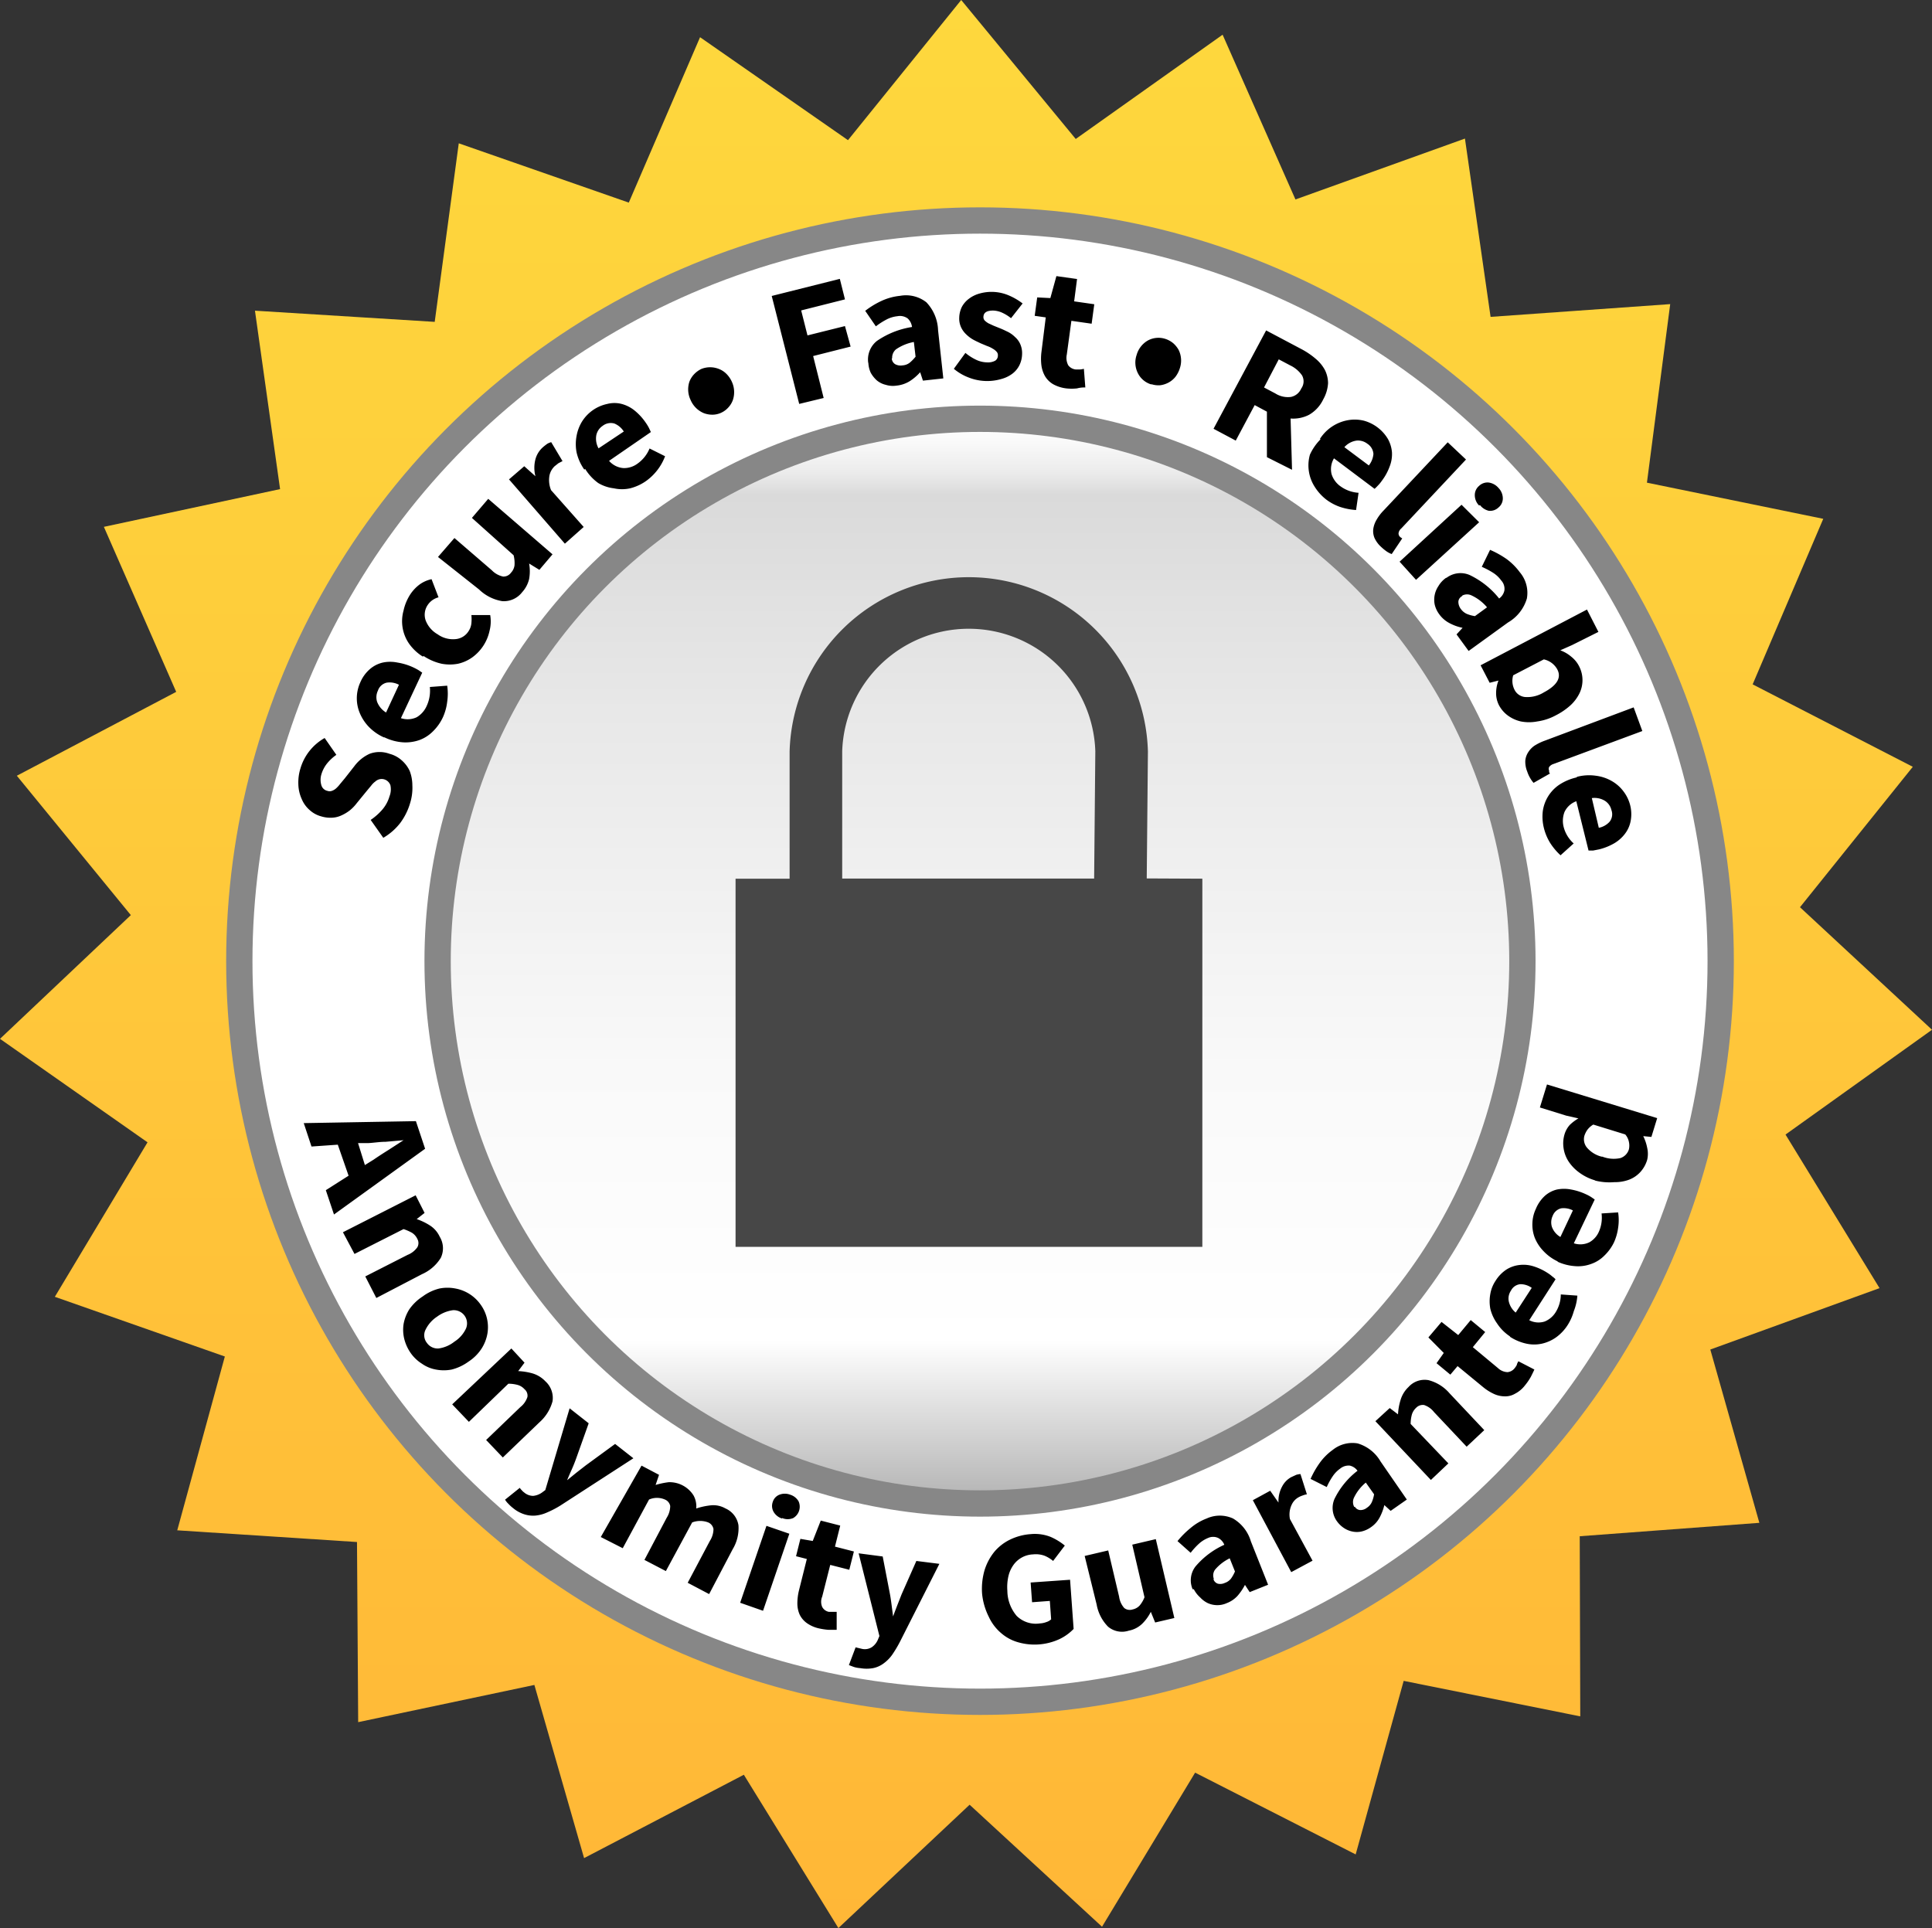
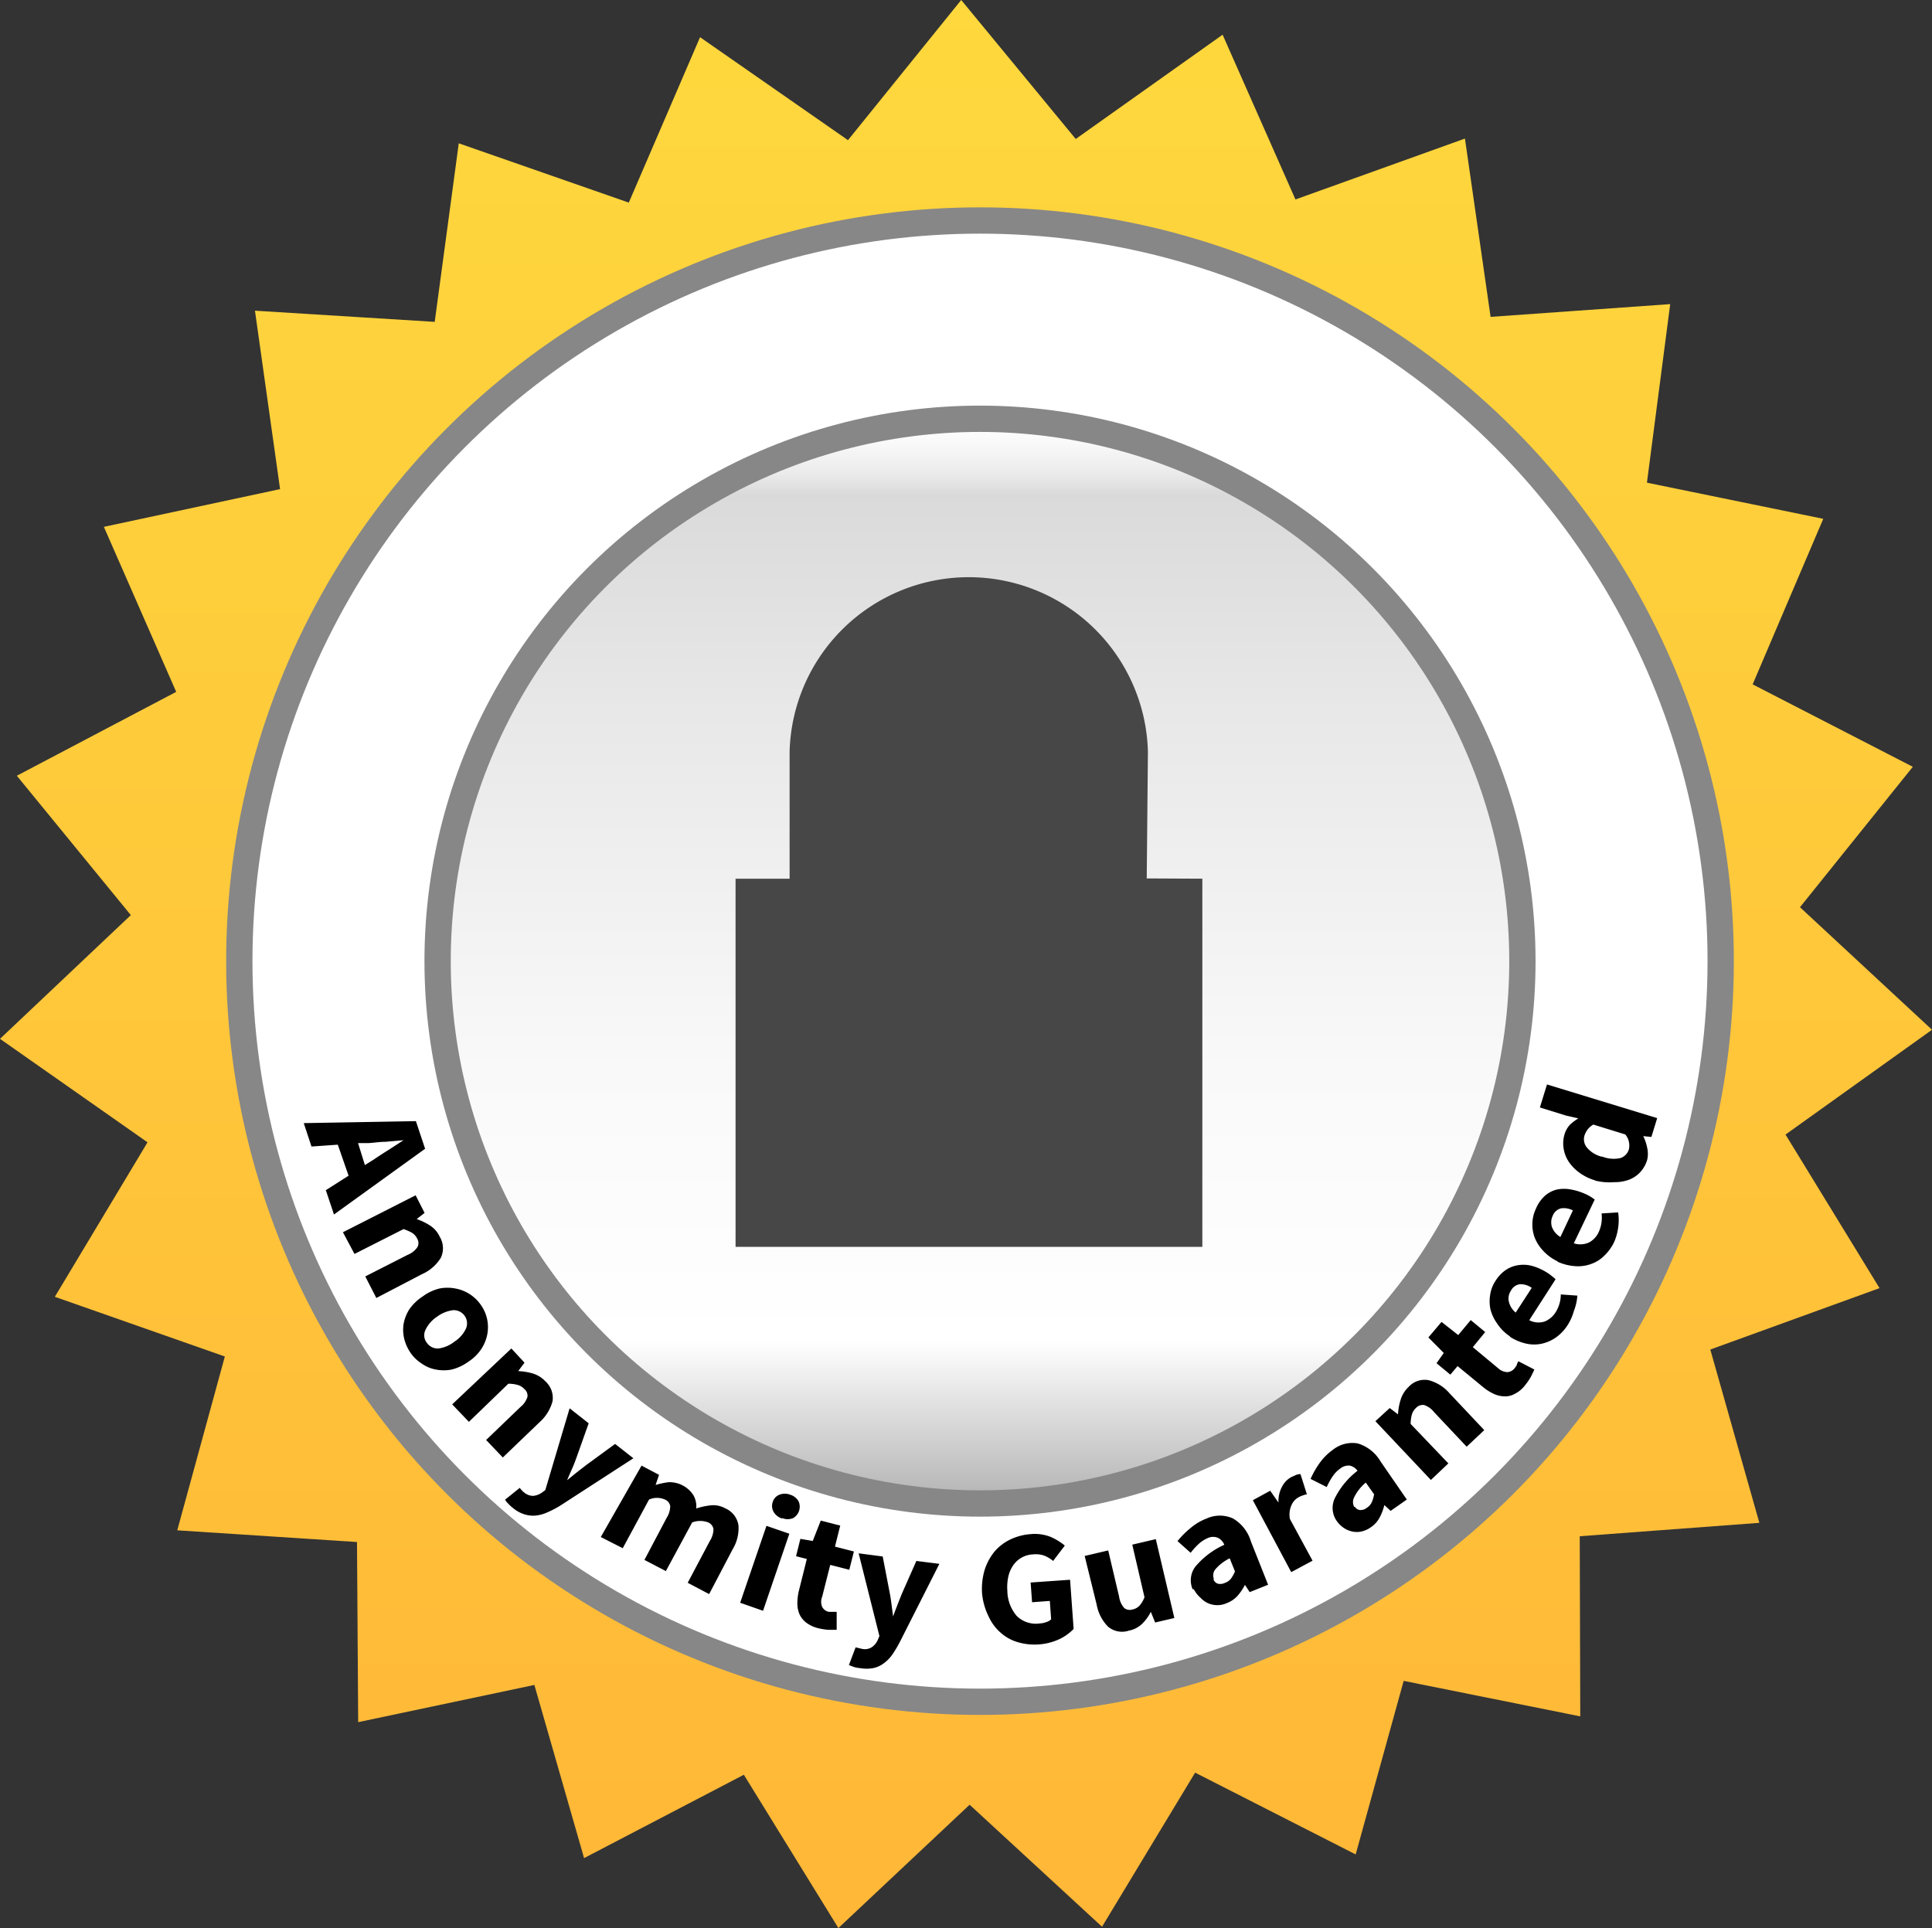
<svg xmlns="http://www.w3.org/2000/svg" id="Ebene_1" data-name="Ebene 1" viewBox="0 0 146.93 146.64">
  <rect x="0" y="0" width="146.93" height="146.64" fill="#333333" stroke="none" />
  <defs>
    <style>.cls-1{fill:url(#Unbenannter_Verlauf);}.cls-2{fill:#fff;}.cls-2,.cls-3{stroke:#878787;stroke-miterlimit:10;stroke-width:2px;}.cls-3{fill:url(#Unbenannter_Verlauf_2);}.cls-4{fill:#474747;}</style>
    <linearGradient id="Unbenannter_Verlauf" x1="97.78" y1="25.08" x2="97.78" y2="171.72" gradientTransform="matrix(1, 0, 0, -1, -24.31, 171.72)" gradientUnits="userSpaceOnUse">
      <stop offset="0" stop-color="#ffb737" />
      <stop offset="1" stop-color="#fed83d" />
    </linearGradient>
    <linearGradient id="Unbenannter_Verlauf_2" x1="98.84" y1="57.37" x2="98.84" y2="139.87" gradientTransform="matrix(1, 0, 0, -1, -24.31, 171.72)" gradientUnits="userSpaceOnUse">
      <stop offset="0" stop-color="#b2b2b2" />
      <stop offset="0.15" stop-color="#fff" />
      <stop offset="0.4" stop-color="#f9f9f9" />
      <stop offset="0.73" stop-color="#e8e8e8" />
      <stop offset="0.93" stop-color="#dadada" />
      <stop offset="0.95" stop-color="#ebebeb" />
      <stop offset="0.98" stop-color="#fafafa" />
      <stop offset="1" stop-color="#fff" />
    </linearGradient>
  </defs>
  <title>AEM_Siegel</title>
  <g id="Ebene_2" data-name="Ebene 2">
    <polygon class="cls-1" points="142.94 97.97 130.07 102.64 133.8 115.82 120.14 116.84 120.18 130.54 106.75 127.84 103.1 141.04 90.89 134.82 83.81 146.54 73.74 137.26 63.76 146.64 56.57 134.98 44.42 141.32 40.64 128.15 27.24 130.98 27.15 117.28 13.48 116.39 17.1 103.17 4.17 98.63 11.22 86.88 0 79.01 9.95 69.6 1.28 59 13.4 52.62 7.9 40.07 21.3 37.2 19.39 23.63 33.06 24.48 34.89 10.9 47.82 15.41 53.24 2.83 64.49 10.66 73.1 0 81.81 10.57 92.98 2.64 98.52 15.17 111.41 10.54 113.36 24.1 127.02 23.13 125.25 36.71 138.66 39.46 133.29 52.05 145.47 58.32 136.89 69 146.93 78.32 135.79 86.29 142.94 97.97" />
    <circle class="cls-2" cx="74.53" cy="73.1" r="56.33" />
    <circle class="cls-3" cx="74.53" cy="73.1" r="41.25" />
-     <path class="cls-4" d="M111.52,91.09l.09-9.65h0a13.63,13.63,0,0,0-27.25,0v9.67H80.25v28h35.5v-28ZM88.36,81.42a9.63,9.63,0,0,1,19.25,0l-.09,9.68H88.36Z" transform="translate(-24.31 -24.28)" />
-     <path d="M52.5,86.64a4.46,4.46,0,0,0,.89-.79,2.7,2.7,0,0,0,.54-1A1.46,1.46,0,0,0,54,84a.71.71,0,0,0-.49-.45.69.69,0,0,0-.35,0,.73.73,0,0,0-.31.17,1.52,1.52,0,0,0-.31.31l-.35.42-.76.93a3.08,3.08,0,0,1-.5.52,3,3,0,0,1-.62.38,1.88,1.88,0,0,1-.73.19,2.39,2.39,0,0,1-.84-.1,2.11,2.11,0,0,1-.88-.48,2.24,2.24,0,0,1-.6-.83A2.87,2.87,0,0,1,47,83.94a3.6,3.6,0,0,1,.16-1.22A3.93,3.93,0,0,1,49,80.41l.89,1.28a3.44,3.44,0,0,0-.71.66,2.44,2.44,0,0,0-.43.83,1.43,1.43,0,0,0,0,.82.61.61,0,0,0,.46.43.5.5,0,0,0,.34,0,.94.94,0,0,0,.32-.19,2.5,2.5,0,0,0,.31-.34l.35-.42.73-.93a3,3,0,0,1,1.16-.94,2.18,2.18,0,0,1,1.51,0,2.22,2.22,0,0,1,.91.48,2.44,2.44,0,0,1,.63.83,3.08,3.08,0,0,1,.2,1.08,3.91,3.91,0,0,1-.17,1.36,4.75,4.75,0,0,1-.75,1.51A4.47,4.47,0,0,1,53.46,88Zm1-6.28a3.72,3.72,0,0,1-1.17-.83,3.42,3.42,0,0,1-.68-1.07,2.91,2.91,0,0,1,.06-2.28,2.76,2.76,0,0,1,.72-1,2.27,2.27,0,0,1,1-.51,2.72,2.72,0,0,1,1.1,0,4.56,4.56,0,0,1,1.61.58l.28.19L54.8,78.9a1.61,1.61,0,0,0,1.2-.07,1.87,1.87,0,0,0,.76-.86A2.75,2.75,0,0,0,57,76.53l1.32-.1a4.16,4.16,0,0,1,0,1.22A4,4,0,0,1,58,78.82a3.63,3.63,0,0,1-.75,1.07,2.82,2.82,0,0,1-1,.66,3.17,3.17,0,0,1-1.26.19,3.8,3.8,0,0,1-1.44-.38Zm1.15-4a1.51,1.51,0,0,0-.93-.16.92.92,0,0,0-.67.61,1.14,1.14,0,0,0-.06.85,1.64,1.64,0,0,0,.68.81Zm1.82-2.14a3.61,3.61,0,0,1-1.06-1,3,3,0,0,1-.41-2.5,3.71,3.71,0,0,1,.49-1.2,3,3,0,0,1,.75-.8,2.45,2.45,0,0,1,.89-.39l.53,1.38a1.41,1.41,0,0,0-.8.55,1.32,1.32,0,0,0-.18,1.2,2.05,2.05,0,0,0,.91,1.06,2,2,0,0,0,1.35.37,1.29,1.29,0,0,0,1-.6,1.32,1.32,0,0,0,.22-.61,3.21,3.21,0,0,0,0-.62h1.43a2.86,2.86,0,0,1-.05,1.2,3.37,3.37,0,0,1-1.29,2,3,3,0,0,1-1.1.5,3.34,3.34,0,0,1-1.26,0,4.07,4.07,0,0,1-1.37-.59Zm1.15-7.58,1.25-1.44,2.84,2.45a1.68,1.68,0,0,0,.86.48.7.7,0,0,0,.6-.29,1,1,0,0,0,.27-.57,2.42,2.42,0,0,0-.07-.76L60.2,63.67l1.24-1.45,4.89,4.22-1,1.18-.78-.48h0a3.34,3.34,0,0,1,0,1.18,2.26,2.26,0,0,1-.53,1A1.75,1.75,0,0,1,62.5,70a3.3,3.3,0,0,1-1.76-.89Zm5.4-5.9,1.16-1,.85.76h0a2.56,2.56,0,0,1,0-1.29,1.87,1.87,0,0,1,.54-.89c.11-.1.23-.19.35-.28a1.2,1.2,0,0,1,.31-.13l.86,1.44-.31.16-.29.23a1.37,1.37,0,0,0-.39.69,2,2,0,0,0,.12,1.13l2.48,2.8-1.43,1.27ZM68.75,60a3.7,3.7,0,0,1-.59-1.31,3.34,3.34,0,0,1,0-1.26,3.14,3.14,0,0,1,.42-1.1A3,3,0,0,1,70.5,55a2.19,2.19,0,0,1,1.08,0,2.64,2.64,0,0,1,1,.51,4.32,4.32,0,0,1,.84.92,3.45,3.45,0,0,1,.25.41l.14.3-3.18,2.19a1.6,1.6,0,0,0,1.09.55,1.71,1.71,0,0,0,1.09-.35,2.65,2.65,0,0,0,.9-1.14l1.18.59a4.09,4.09,0,0,1-1.47,1.9,3.67,3.67,0,0,1-1.19.54,2.84,2.84,0,0,1-1.23,0,3,3,0,0,1-1.19-.4,3.71,3.71,0,0,1-1-1.08Zm3-2.9a1.53,1.53,0,0,0-.72-.61,1,1,0,0,0-.89.18,1.13,1.13,0,0,0-.48.71,1.51,1.51,0,0,0,.17,1Zm7.41-1.43a1.6,1.6,0,0,1-.68.15,1.82,1.82,0,0,1-.65-.12,1.88,1.88,0,0,1-1-1,1.86,1.86,0,0,1-.09-1.39,1.71,1.71,0,0,1,.35-.56,1.88,1.88,0,0,1,.56-.41,1.8,1.8,0,0,1,1.33,0,1.65,1.65,0,0,1,.57.37,2,2,0,0,1,.42.61,1.89,1.89,0,0,1,.08,1.37,1.64,1.64,0,0,1-.35.58,1.66,1.66,0,0,1-.44.35ZM83,46.79l5.18-1.3.39,1.56-3.33.84.48,1.9,2.85-.71L89,50.64l-2.85.72.8,3.19L85.09,55Zm7.34,5.09A1.8,1.8,0,0,1,91,50.21a6.47,6.47,0,0,1,2.67-1.06,1.07,1.07,0,0,0-.33-.65,1,1,0,0,0-.78-.17,2.3,2.3,0,0,0-.81.24,5.56,5.56,0,0,0-.83.53l-.81-1.18a6.42,6.42,0,0,1,1.23-.75,4.41,4.41,0,0,1,1.42-.39,2.51,2.51,0,0,1,2,.49,3.23,3.23,0,0,1,.89,2.12l.4,3.67-1.55.17-.21-.64h0a3.8,3.8,0,0,1-.81.69,2.37,2.37,0,0,1-1,.33,1.8,1.8,0,0,1-.8-.06,1.65,1.65,0,0,1-.7-.35,2.27,2.27,0,0,1-.45-.57,2,2,0,0,1-.18-.75Zm1.79-.34a.55.55,0,0,0,.26.44.87.87,0,0,0,.55.09,1,1,0,0,0,.55-.2,3.26,3.26,0,0,0,.45-.46l-.13-1.12a3.54,3.54,0,0,0-1.36.56.83.83,0,0,0-.29.69Zm5.6-.42a3.78,3.78,0,0,0,.83.53,2,2,0,0,0,.81.19,1.14,1.14,0,0,0,.63-.13.46.46,0,0,0,.2-.4.37.37,0,0,0-.1-.28,1.09,1.09,0,0,0-.29-.23,2,2,0,0,0-.42-.2l-.48-.2c-.19-.09-.39-.18-.59-.29a2.55,2.55,0,0,1-.53-.4,1.74,1.74,0,0,1-.39-.54,1.58,1.58,0,0,1-.14-.71,2,2,0,0,1,.19-.82A1.88,1.88,0,0,1,98,47a2.34,2.34,0,0,1,.79-.39,3.34,3.34,0,0,1,2.29.16,4.78,4.78,0,0,1,1,.59l-.88,1.12a3.2,3.2,0,0,0-.68-.42,1.78,1.78,0,0,0-.68-.16c-.48,0-.73.15-.74.49a.38.38,0,0,0,.1.27,1.46,1.46,0,0,0,.28.21l.39.18.47.19c.21.08.41.18.62.28a2.07,2.07,0,0,1,.54.39,1.52,1.52,0,0,1,.4.54,1.7,1.7,0,0,1,.14.77,2,2,0,0,1-.19.81,1.83,1.83,0,0,1-.52.65,2.42,2.42,0,0,1-.85.42A3.83,3.83,0,0,1,98,53a3.9,3.9,0,0,1-1.15-.67Zm6.11-2.7L103,48.3l.19-1.4,1,.05.46-1.67,1.57.22L106,47.2l1.53.22-.2,1.48-1.54-.22-.35,2.57a1.2,1.2,0,0,0,.11.81.81.81,0,0,0,.57.32h.32a1.57,1.57,0,0,0,.3-.05l.11,1.42a2.13,2.13,0,0,0-.63.07,3.75,3.75,0,0,1-.82,0,2.73,2.73,0,0,1-1-.32,1.75,1.75,0,0,1-.61-.6,2.27,2.27,0,0,1-.28-.83,4.18,4.18,0,0,1,0-1Zm8,5.09a1.67,1.67,0,0,1-1-.86,1.8,1.8,0,0,1-.18-.65,1.77,1.77,0,0,1,.09-.72,1.84,1.84,0,0,1,.85-1.1,1.69,1.69,0,0,1,1.32-.13,1.81,1.81,0,0,1,.61.33,1.92,1.92,0,0,1,.42.52,1.84,1.84,0,0,1,.09,1.38,2.1,2.1,0,0,1-.33.65,1.69,1.69,0,0,1-.52.44,1.85,1.85,0,0,1-.64.21,1.73,1.73,0,0,1-.64-.07Zm8.82,5.54V55.59l-.93-.5-1.44,2.7-1.69-.9,4-7.48,2.7,1.43a5.82,5.82,0,0,1,1.06.72,2.94,2.94,0,0,1,.71.86,2.3,2.3,0,0,1,.24,1,2.84,2.84,0,0,1-.37,1.24,2.66,2.66,0,0,1-1.08,1.17,2.62,2.62,0,0,1-1.4.28l.11,3.9Zm-.22-5.3.87.46a1.78,1.78,0,0,0,1.17.26,1.09,1.09,0,0,0,.79-.64.93.93,0,0,0,.06-1,2.28,2.28,0,0,0-.9-.76l-.87-.46Zm4.24,3.93a3.19,3.19,0,0,1,2.19-1.45,2.94,2.94,0,0,1,1.18.05,3.08,3.08,0,0,1,1.82,1.4,2.52,2.52,0,0,1,.3,1,2.56,2.56,0,0,1-.18,1.09,4.14,4.14,0,0,1-.6,1.09,2.6,2.6,0,0,1-.3.36c-.1.11-.18.18-.24.24l-3.09-2.32a1.6,1.6,0,0,0-.18,1.21,1.79,1.79,0,0,0,.68.92,2.62,2.62,0,0,0,1.37.49l-.19,1.31a4.9,4.9,0,0,1-1.2-.23,3.85,3.85,0,0,1-1.06-.56,3.74,3.74,0,0,1-.9-1,3,3,0,0,1-.43-1.16,3,3,0,0,1,.08-1.26,4,4,0,0,1,.82-1.18Zm3.73,2a1.63,1.63,0,0,0,.35-.87,1,1,0,0,0-.46-.78,1.16,1.16,0,0,0-.82-.24,1.53,1.53,0,0,0-.93.5Zm6-1.76,1.39,1.31-4.92,5.24a.58.58,0,0,0-.21.37.38.38,0,0,0,.09.25l.08.07.11.07-.8,1.19a1.85,1.85,0,0,1-.37-.19,3.83,3.83,0,0,1-.44-.36,2.1,2.1,0,0,1-.5-.68,1.36,1.36,0,0,1-.09-.69,1.91,1.91,0,0,1,.25-.69,3.41,3.41,0,0,1,.54-.71Zm1.05,4.75L136.8,64,132,68.38,130.75,67Zm1.34.06a1.11,1.11,0,0,1-.33-.78.9.9,0,0,1,.32-.71.92.92,0,0,1,.74-.26,1.2,1.2,0,0,1,.74.41,1.15,1.15,0,0,1,.33.77.88.88,0,0,1-.32.71.93.93,0,0,1-.74.26,1.19,1.19,0,0,1-.68-.44Zm-2.51,5.52a1.76,1.76,0,0,1,1.78-.24,6.34,6.34,0,0,1,2.25,1.79,1,1,0,0,0,.4-.61.93.93,0,0,0-.24-.76,2.24,2.24,0,0,0-.61-.58,6,6,0,0,0-.87-.46l.63-1.29a7.08,7.08,0,0,1,1.26.7,4.74,4.74,0,0,1,1,1,2.42,2.42,0,0,1,.54,2A3.13,3.13,0,0,1,139,71.62l-3,2.17-.92-1.26.46-.5h0a3.63,3.63,0,0,1-1-.36,2.22,2.22,0,0,1-.78-.68,2,2,0,0,1-.34-.73,1.85,1.85,0,0,1,.28-1.4,2,2,0,0,1,.61-.65Zm1.18,1.39a.5.5,0,0,0-.25.43.92.92,0,0,0,.19.53,1.15,1.15,0,0,0,.45.37,2.72,2.72,0,0,0,.62.17l.92-.67a3.43,3.43,0,0,0-1.17-.9.78.78,0,0,0-.7,0Zm9.53,1,.87,1.7-2,1-.9.4a2.73,2.73,0,0,1,.84.49,2.18,2.18,0,0,1,.58.7,2.3,2.3,0,0,1,.05,2.06,3.1,3.1,0,0,1-.68.92,5.07,5.07,0,0,1-1.12.77,4.17,4.17,0,0,1-1.42.47,3.29,3.29,0,0,1-1.25,0,2.68,2.68,0,0,1-1-.46,2.32,2.32,0,0,1-.67-.79,2,2,0,0,1-.21-.86,2.64,2.64,0,0,1,.18-1h0l-.67.17-.69-1.33Zm-5.61,5a1.49,1.49,0,0,0,.1,1.1,1,1,0,0,0,.78.55,2.38,2.38,0,0,0,1.45-.35c1-.53,1.38-1.13,1-1.79a1.54,1.54,0,0,0-1-.72Zm9.16,2.44.66,1.8-6.74,2.5a.65.65,0,0,0-.35.24.3.3,0,0,0,0,.26V83a.26.26,0,0,0,.07.11l-1.25.71a2,2,0,0,1-.24-.33,2.45,2.45,0,0,1-.24-.52,2,2,0,0,1-.15-.83,1.41,1.41,0,0,1,.23-.66A1.7,1.7,0,0,1,141,81a4,4,0,0,1,.8-.39Zm-4.3,5.28a3.63,3.63,0,0,1,1.43-.08,3.21,3.21,0,0,1,1.2.4,2.9,2.9,0,0,1,.89.78,2.94,2.94,0,0,1,.5,1,2.79,2.79,0,0,1,.06,1.22,2.29,2.29,0,0,1-.43,1,2.8,2.8,0,0,1-.83.74,4.39,4.39,0,0,1-1.15.46l-.46.09h-.34l-.93-3.75a1.58,1.58,0,0,0-.9.82,1.89,1.89,0,0,0-.06,1.15,2.54,2.54,0,0,0,.76,1.24l-1,.9a4.75,4.75,0,0,1-.79-.94,4,4,0,0,1-.47-1.11,3.55,3.55,0,0,1-.09-1.3,2.91,2.91,0,0,1,1.23-2,4,4,0,0,1,1.33-.57Zm1.65,3.88a1.5,1.5,0,0,0,.82-.46.92.92,0,0,0,.14-.89,1.14,1.14,0,0,0-.49-.7,1.52,1.52,0,0,0-1-.21Z" transform="translate(-24.31 -24.28)" />
+     <path class="cls-4" d="M111.52,91.09l.09-9.65h0a13.63,13.63,0,0,0-27.25,0v9.67H80.25v28h35.5v-28ZM88.36,81.42l-.09,9.68H88.36Z" transform="translate(-24.31 -24.28)" />
    <path d="M50.82,113.7,50,111.34l-2,.14-.59-1.78,8.53-.15.7,2.1-6.93,5-.62-1.85Zm1.24-.81.66-.41c.35-.24.72-.48,1.12-.73L55,111h0l-1.36.12c-.46,0-.91.08-1.33.1h-.77Zm3.86,2.3.68,1.34L56,117h0a4.6,4.6,0,0,1,1,.48,2,2,0,0,1,.75.86,1.68,1.68,0,0,1,.08,1.61,3.19,3.19,0,0,1-1.43,1.24L52.93,123l-.84-1.64,3.22-1.64a1.63,1.63,0,0,0,.74-.58.64.64,0,0,0,0-.63,1.1,1.1,0,0,0-.41-.47,3.65,3.65,0,0,0-.64-.28l-3.73,1.89L50.39,118Zm.54,7.69a3.54,3.54,0,0,1,1.27-.6,3.13,3.13,0,0,1,1.22,0,3,3,0,0,1,1.07.42,3,3,0,0,1,.84.8,2.92,2.92,0,0,1,.52,2.2,3.11,3.11,0,0,1-.44,1.14,3.4,3.4,0,0,1-1,1,3.71,3.71,0,0,1-1.27.6,3.13,3.13,0,0,1-1.22,0A2.64,2.64,0,0,1,56.4,128a3,3,0,0,1-.84-.79,3.3,3.3,0,0,1-.48-1A2.91,2.91,0,0,1,55,125a3.11,3.11,0,0,1,.44-1.14A3.66,3.66,0,0,1,56.46,122.88Zm1.09,1.54a2.5,2.5,0,0,0-.88,1,.93.93,0,0,0,.11,1,1,1,0,0,0,.88.42,2.48,2.48,0,0,0,1.21-.52,2.37,2.37,0,0,0,.88-1,1,1,0,0,0-.53-1.31,1,1,0,0,0-.47-.08A2.6,2.6,0,0,0,57.55,124.42Zm5.65,2.42,1,1.08-.48.64h0a4.87,4.87,0,0,1,1.07.17,2.21,2.21,0,0,1,1,.61,1.7,1.7,0,0,1,.54,1.52,3.29,3.29,0,0,1-1,1.6l-2.78,2.67-1.27-1.33,2.6-2.5a1.62,1.62,0,0,0,.54-.77.63.63,0,0,0-.22-.59,1.09,1.09,0,0,0-.53-.33,2.74,2.74,0,0,0-.7-.09l-3,2.9-1.27-1.33Zm.8,10.79a.75.75,0,0,0,.16.15,1.06,1.06,0,0,0,.7.27,1.39,1.39,0,0,0,.65-.24l.27-.2,1.85-6.22,1.45,1.14-.94,2.64c-.1.28-.21.56-.33.83s-.25.56-.37.86h0l.7-.57.72-.56,2.23-1.63,1.39,1.09-5.56,3.6a7.29,7.29,0,0,1-1,.52,2.79,2.79,0,0,1-.9.24,2.18,2.18,0,0,1-.84-.1,2.53,2.53,0,0,1-.85-.47,2.82,2.82,0,0,1-.36-.33,1.48,1.48,0,0,1-.25-.31l1.12-.9A1,1,0,0,0,64,137.63Zm9.1-1.88,1.33.7-.26.77h0a5.74,5.74,0,0,1,1-.21,2.16,2.16,0,0,1,1.88,1,1.74,1.74,0,0,1,.21,1,5.23,5.23,0,0,1,1.11-.24,1.85,1.85,0,0,1,1.1.23,1.69,1.69,0,0,1,1,1.28,3.1,3.1,0,0,1-.44,1.83l-1.79,3.41-1.63-.86,1.69-3.19a1.69,1.69,0,0,0,.27-.9.68.68,0,0,0-.4-.5,1.71,1.71,0,0,0-1.22,0l-2,3.7-1.63-.85,1.69-3.2a1.69,1.69,0,0,0,.27-.9.66.66,0,0,0-.4-.49,1.5,1.5,0,0,0-1.21,0l-2,3.7L70,141.18Zm9.5,4.58,1.74.6-2,5.86-1.74-.61Zm1.17-.56a1.14,1.14,0,0,1-.63-.51.9.9,0,0,1-.06-.75.85.85,0,0,1,.51-.55,1.13,1.13,0,0,1,.81,0,1.11,1.11,0,0,1,.64.5,1,1,0,0,1-.41,1.28l0,0a1.08,1.08,0,0,1-.83,0Zm1.9,3.08-.82-.21.33-1.32.94.16.61-1.55,1.48.38-.4,1.6,1.44.37-.35,1.39-1.45-.37-.61,2.41a1,1,0,0,0,0,.79.73.73,0,0,0,.5.37h.6v1.37h-.6a5.19,5.19,0,0,1-.79-.12,2.53,2.53,0,0,1-.9-.41,1.72,1.72,0,0,1-.53-.64,2.11,2.11,0,0,1-.17-.82,4.21,4.21,0,0,1,.12-1Zm4,6.79.21.05a1,1,0,0,0,.73-.13,1.31,1.31,0,0,0,.45-.54l.13-.31-1.58-6.29,1.83.24.53,2.75c.06.3.1.59.14.89l.12.92h0c.1-.28.21-.56.32-.85l.33-.84L94,143l1.75.22-3,5.93a9.12,9.12,0,0,1-.6,1,2.86,2.86,0,0,1-.65.65,2,2,0,0,1-.78.35,2.8,2.8,0,0,1-1,0,2,2,0,0,1-.48-.09l-.37-.14.51-1.35ZM99,145.51a5.09,5.09,0,0,1,.19-1.82,4.19,4.19,0,0,1,.76-1.41,3.64,3.64,0,0,1,1.21-.92,4.28,4.28,0,0,1,1.53-.4,3.27,3.27,0,0,1,1.52.21,4.6,4.6,0,0,1,1.08.66L104.4,143a2.48,2.48,0,0,0-.66-.4,1.94,1.94,0,0,0-.86-.1,1.92,1.92,0,0,0-1.5.81,2.41,2.41,0,0,0-.38.85,3.76,3.76,0,0,0-.08,1.11,3,3,0,0,0,.71,1.91,2.07,2.07,0,0,0,1.77.57,1.58,1.58,0,0,0,.48-.1.91.91,0,0,0,.37-.21l-.1-1.4-1.35.1-.11-1.5,3-.21.27,3.74a3.68,3.68,0,0,1-1.09.78,4.51,4.51,0,0,1-3.11.24,3.33,3.33,0,0,1-1.31-.7,3.58,3.58,0,0,1-.94-1.24A5,5,0,0,1,99,145.51Zm7.8-2.89,1.79-.42.83,3.52a1.62,1.62,0,0,0,.39.86.68.68,0,0,0,.63.11,1,1,0,0,0,.54-.3,2.22,2.22,0,0,0,.37-.63l-.93-4,1.79-.42,1.41,6-1.46.34-.33-.81h0a3.34,3.34,0,0,1-.67.92,2,2,0,0,1-1,.51,1.65,1.65,0,0,1-1.58-.3,3.2,3.2,0,0,1-.87-1.69Zm8.21,2.53a1.72,1.72,0,0,1,.21-1.72,6.19,6.19,0,0,1,2.2-1.66,1,1,0,0,0-.47-.52.92.92,0,0,0-.76,0,2.35,2.35,0,0,0-.69.43,5.32,5.32,0,0,0-.64.7l-1-.89a6.75,6.75,0,0,1,1-1,4.18,4.18,0,0,1,1.22-.72,2.41,2.41,0,0,1,2,0,3,3,0,0,1,1.36,1.74l1.31,3.3-1.4.56-.36-.55h0a4.29,4.29,0,0,1-.57.84,2.16,2.16,0,0,1-.82.55,1.71,1.71,0,0,1-.77.15,1.74,1.74,0,0,1-.68-.16,1.92,1.92,0,0,1-.56-.42,2.14,2.14,0,0,1-.49-.63Zm1.58-.77a.52.52,0,0,0,.34.35.81.81,0,0,0,.53-.06,1,1,0,0,0,.47-.33,2.86,2.86,0,0,0,.3-.54l-.4-1a3.39,3.39,0,0,0-1.12.87.75.75,0,0,0-.08.71Zm3-6,1.32-.72.63.9h0a2.31,2.31,0,0,1,.27-1.21,1.71,1.71,0,0,1,.69-.72l.39-.18a1.65,1.65,0,0,1,.32-.06l.49,1.54a1.68,1.68,0,0,0-.32.09,1.83,1.83,0,0,0-.32.14,1.25,1.25,0,0,0-.52.57,1.75,1.75,0,0,0-.13,1.08l1.72,3.17-1.62.87ZM126,140a1.72,1.72,0,0,1-.2-1.72,6.05,6.05,0,0,1,1.75-2.14,1,1,0,0,0-.58-.39,1,1,0,0,0-.73.22,2.25,2.25,0,0,0-.57.58,5.16,5.16,0,0,0-.46.83l-1.23-.62a6.88,6.88,0,0,1,.69-1.21,4.31,4.31,0,0,1,1-1,2.38,2.38,0,0,1,1.89-.49,3,3,0,0,1,1.74,1.37l2,2.9-1.23.86-.48-.44h0a4,4,0,0,1-.36.95,2.07,2.07,0,0,1-.67.74,2,2,0,0,1-.71.32,1.65,1.65,0,0,1-.7,0,1.82,1.82,0,0,1-.64-.27A2,2,0,0,1,126,140Zm1.35-1.12a.51.51,0,0,0,.41.25.78.78,0,0,0,.51-.18,1,1,0,0,0,.37-.43,2.48,2.48,0,0,0,.17-.59l-.63-.89a3.38,3.38,0,0,0-.88,1.11.78.78,0,0,0,0,.74Zm1.56-6.51,1.09-1,.63.48h0a4.37,4.37,0,0,1,.19-1.08,2.21,2.21,0,0,1,.61-1,1.64,1.64,0,0,1,1.52-.52,3.15,3.15,0,0,1,1.6,1l2.64,2.8-1.34,1.26-2.48-2.63a1.59,1.59,0,0,0-.76-.54.7.7,0,0,0-.6.21,1.14,1.14,0,0,0-.33.53,2.74,2.74,0,0,0-.09.7l2.87,3-1.33,1.26Zm6.25-4.19-.55.65-1.05-.87.55-.78L132.94,126l1-1.18,1.27,1,.95-1.14,1.1.91-.94,1.15,1.91,1.59a1.12,1.12,0,0,0,.73.31.78.78,0,0,0,.54-.3,1.45,1.45,0,0,0,.17-.26c0-.09.08-.18.11-.27l1.22.63c-.07.16-.16.34-.26.54a4.27,4.27,0,0,1-.45.66,2.24,2.24,0,0,1-.76.64,1.46,1.46,0,0,1-.79.2,2,2,0,0,1-.83-.19,3.78,3.78,0,0,1-.83-.53Zm4-2.25a3.4,3.4,0,0,1-1-1,3.21,3.21,0,0,1-.51-1.11,3.07,3.07,0,0,1,0-1.13,2.57,2.57,0,0,1,.4-1,2.77,2.77,0,0,1,.82-.85,2.35,2.35,0,0,1,1-.35,2.53,2.53,0,0,1,1.06.1,4.28,4.28,0,0,1,1.08.51,2.42,2.42,0,0,1,.36.27,1.21,1.21,0,0,1,.24.21l-2,3.11a1.53,1.53,0,0,0,1.17.1,1.76,1.76,0,0,0,.84-.71,2.58,2.58,0,0,0,.39-1.35l1.26.09A4,4,0,0,1,144,124a3.86,3.86,0,0,1-.47,1.06,3.43,3.43,0,0,1-.86.92,3,3,0,0,1-1.08.49,2.75,2.75,0,0,1-1.21,0,3.75,3.75,0,0,1-1.25-.53Zm1.64-3.7a1.47,1.47,0,0,0-.86-.28.89.89,0,0,0-.72.49,1.07,1.07,0,0,0-.17.8,1.53,1.53,0,0,0,.53.87Zm2-2a3.57,3.57,0,0,1-1.12-.81,3.14,3.14,0,0,1-.65-1,2.79,2.79,0,0,1-.18-1.11,2.72,2.72,0,0,1,.26-1.08,2.76,2.76,0,0,1,.69-1,2.14,2.14,0,0,1,.92-.48,2.75,2.75,0,0,1,1.07,0,4.51,4.51,0,0,1,1.13.36,3.23,3.23,0,0,1,.41.22l.26.18L144,118.84a1.58,1.58,0,0,0,1.17-.07,1.69,1.69,0,0,0,.74-.82,2.61,2.61,0,0,0,.2-1.38l1.26-.08a3.82,3.82,0,0,1,0,1.17,4,4,0,0,1-.32,1.12,3.57,3.57,0,0,1-.73,1,2.62,2.62,0,0,1-1,.63,2.87,2.87,0,0,1-1.2.17,3.85,3.85,0,0,1-1.38-.35Zm1.13-3.89a1.51,1.51,0,0,0-.89-.16.92.92,0,0,0-.65.58,1.16,1.16,0,0,0-.06.82,1.47,1.47,0,0,0,.65.78Zm1.71-2.28a3.78,3.78,0,0,1-1.24-.61,3.28,3.28,0,0,1-.81-.85,2.52,2.52,0,0,1-.37-1,2.42,2.42,0,0,1,.06-1,1.87,1.87,0,0,1,.42-.77,3.46,3.46,0,0,1,.65-.49l-.93-.21-2-.62.54-1.75,8.38,2.56-.44,1.43-.62-.06h0a3.46,3.46,0,0,1,.3.89,2,2,0,0,1,0,.91,2.38,2.38,0,0,1-.52.93,2.26,2.26,0,0,1-.85.58,3.09,3.09,0,0,1-1.13.19,4.47,4.47,0,0,1-1.5-.13Zm.53-1.81a2.38,2.38,0,0,0,1.37.11,1,1,0,0,0,.65-.67,1.32,1.32,0,0,0,0-.56,1.22,1.22,0,0,0-.28-.57l-2.43-.75a1.56,1.56,0,0,0-.45.4,1.71,1.71,0,0,0-.23.47,1,1,0,0,0,.18.86,2.15,2.15,0,0,0,1.13.71Z" transform="translate(-24.31 -24.28)" />
  </g>
</svg>